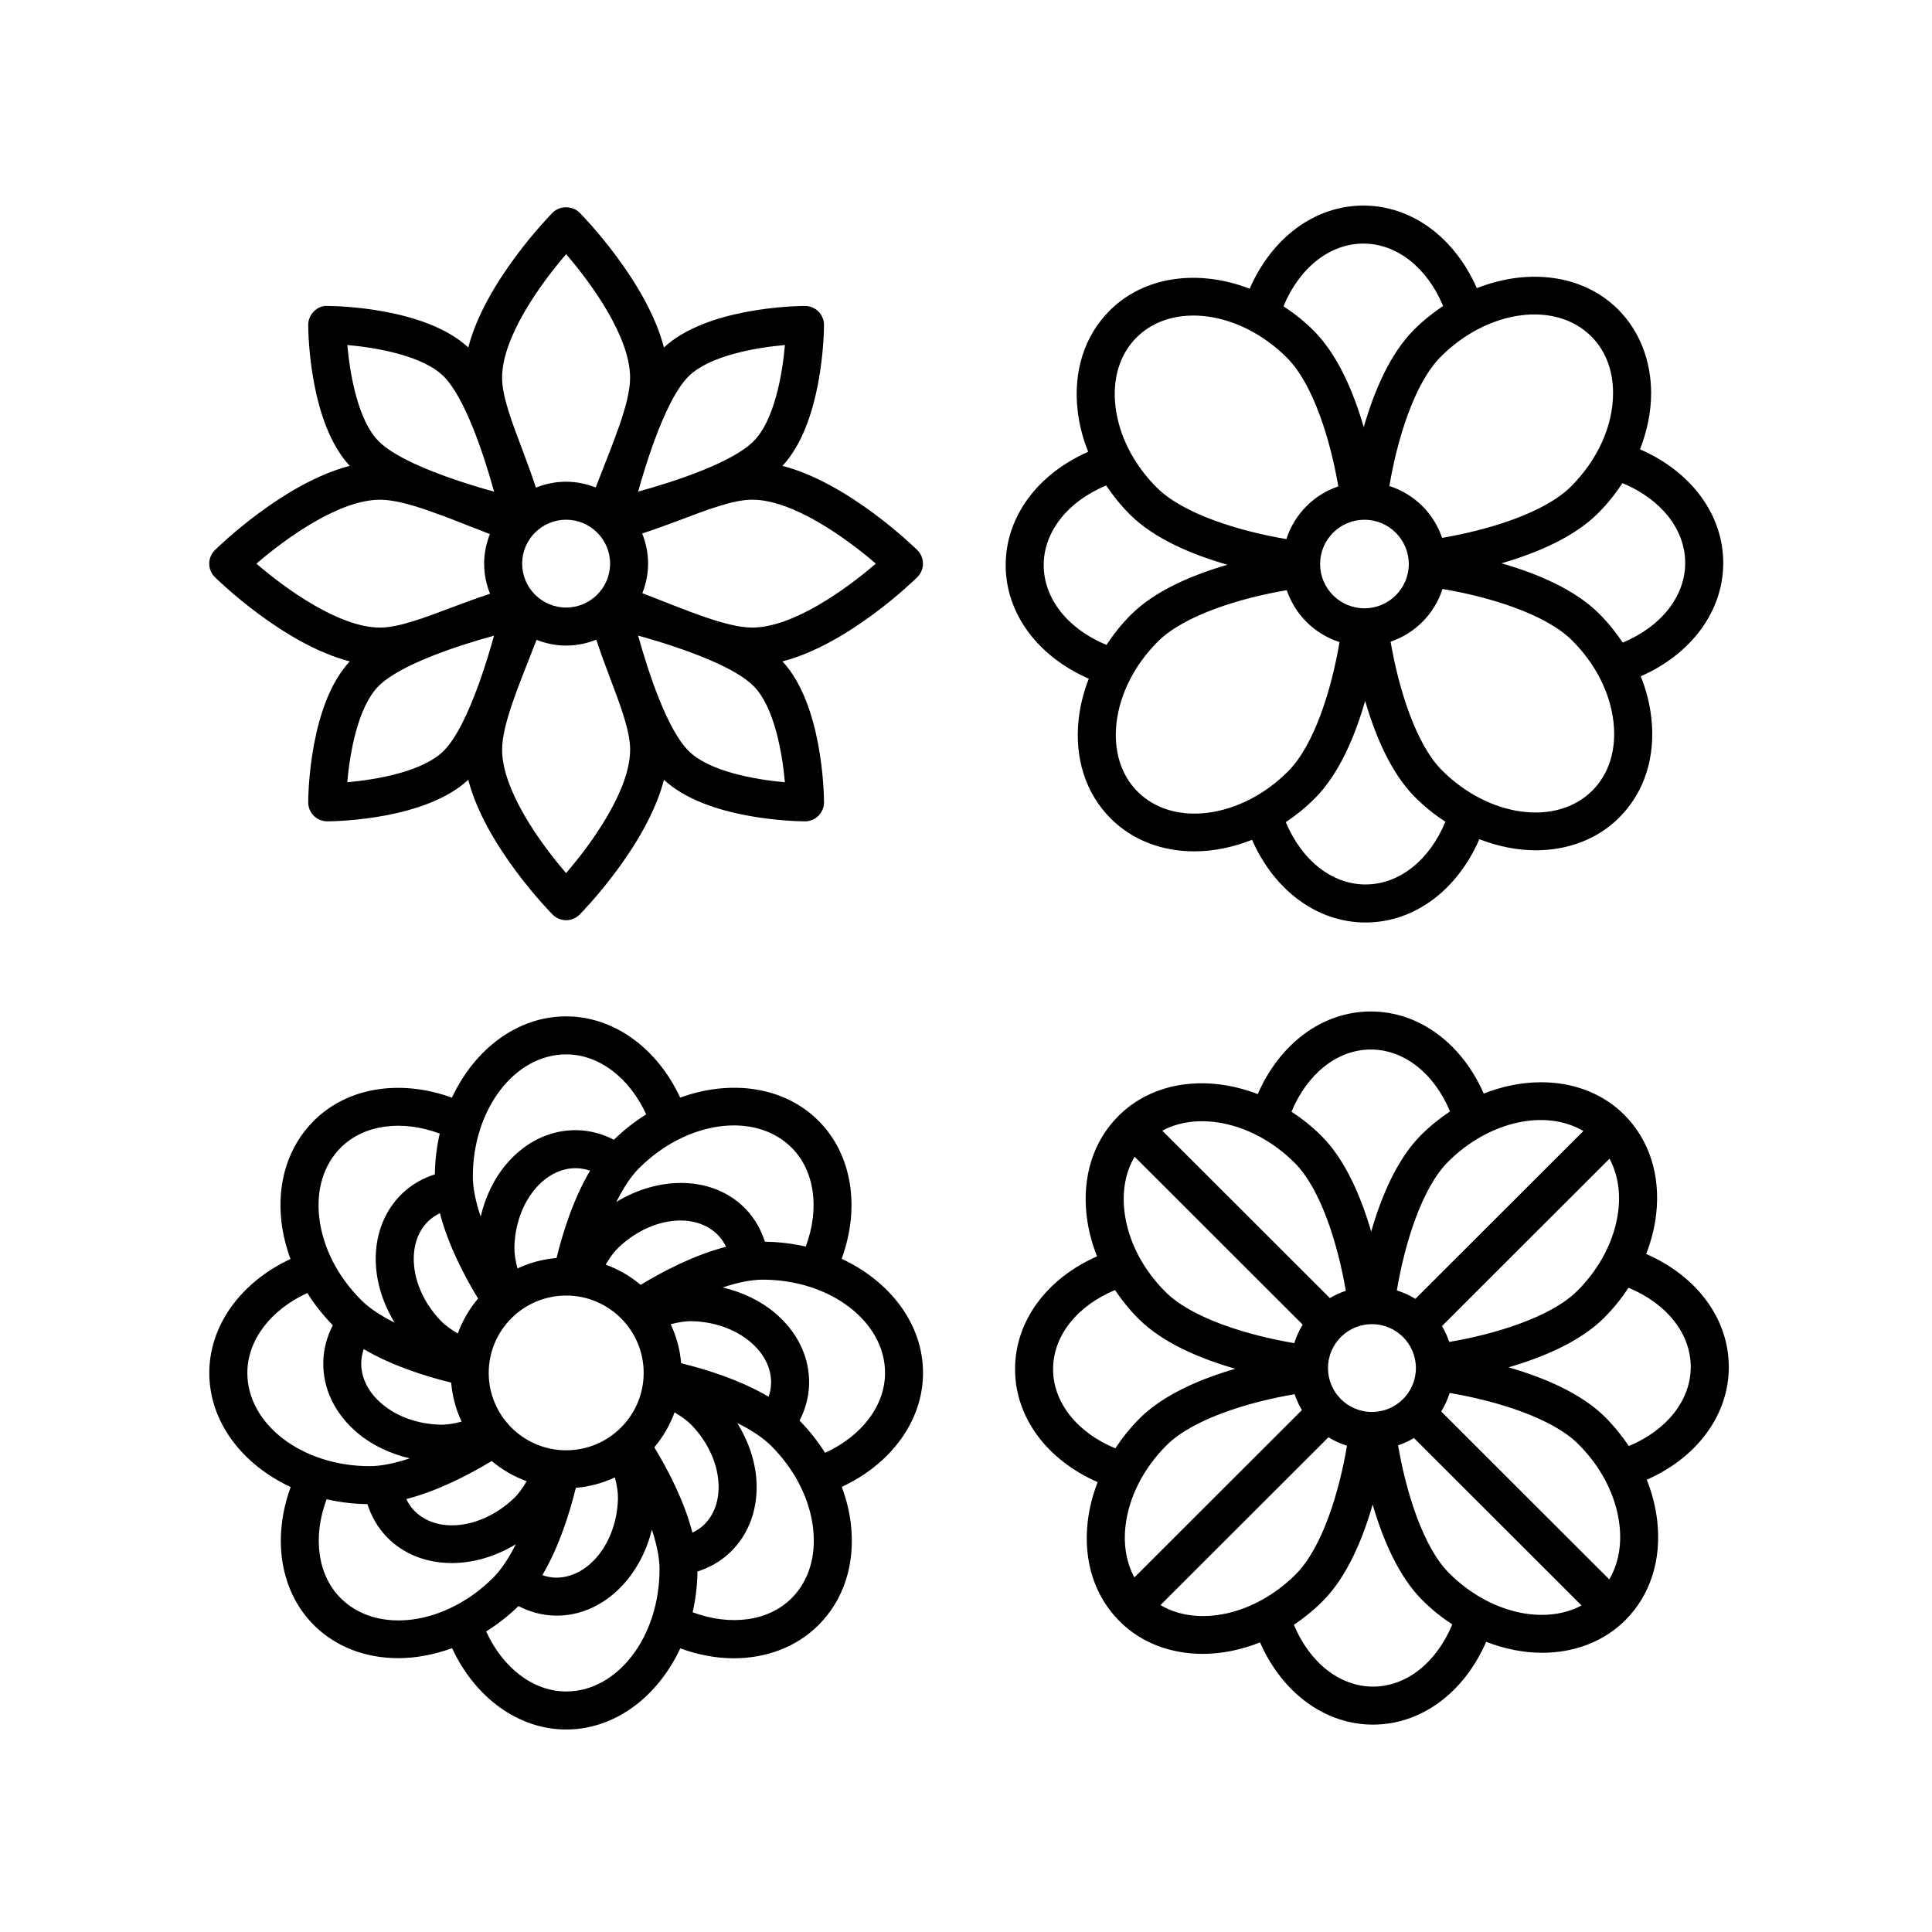
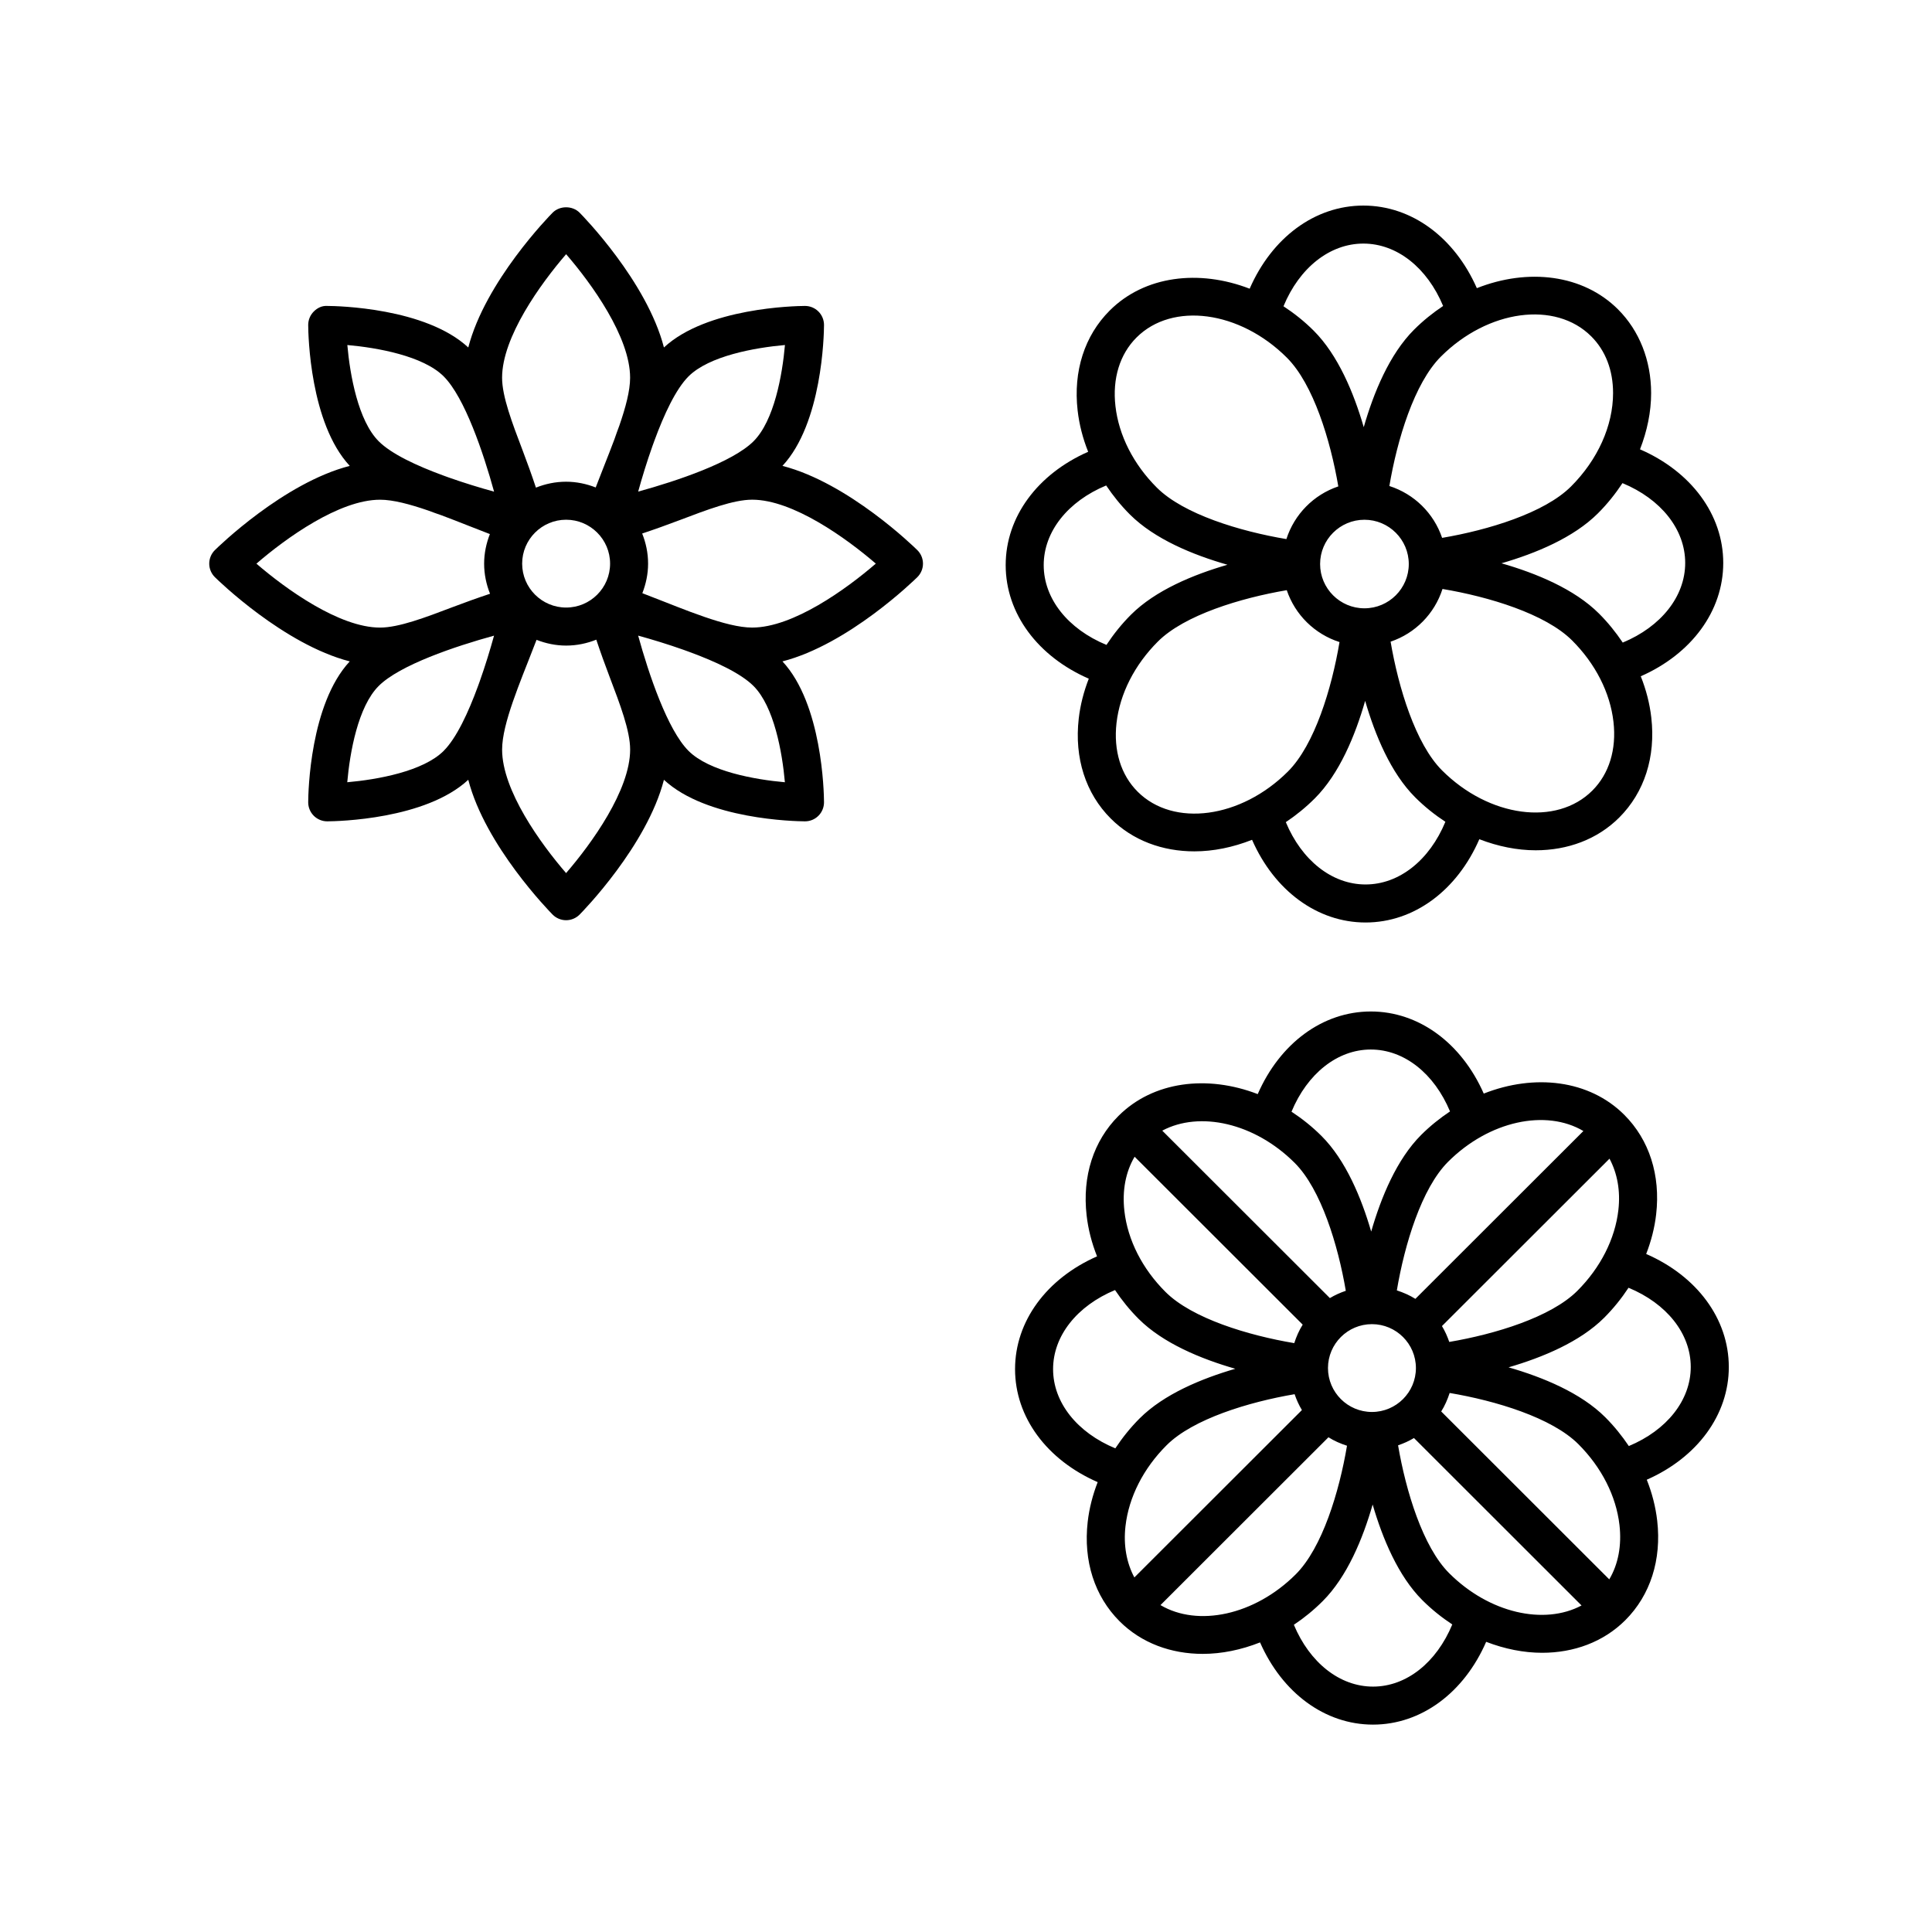
<svg xmlns="http://www.w3.org/2000/svg" fill="#000000" width="800px" height="800px" version="1.1" viewBox="144 144 512 512">
  <g>
    <path d="m572.82 226.01c-9.344-9.336-23.922-10.992-37.441-5.644-5.914-13.43-17.262-21.887-30.074-21.887-12.863 0-24.242 8.52-30.133 22.031-13.426-5.184-27.836-3.457-37.094 5.793-6.664 6.66-9.684 16.062-8.496 26.484 0.422 3.707 1.371 7.387 2.793 10.941-13.41 5.906-21.859 17.246-21.859 30.031 0 12.848 8.52 24.219 22.023 30.098-1.34 3.449-2.258 7.008-2.664 10.59-1.188 10.418 1.824 19.824 8.496 26.484 5.844 5.84 13.742 8.688 22.148 8.688 5.027 0 10.227-1.062 15.289-3.062 5.898 13.441 17.262 21.914 30.082 21.914 12.879 0 24.27-8.539 30.148-22.07 4.953 1.91 10.027 2.934 14.938 2.934 8.402 0 16.297-2.84 22.148-8.688 6.664-6.66 9.68-16.062 8.488-26.484-0.422-3.707-1.371-7.387-2.793-10.941 13.41-5.906 21.859-17.246 21.859-30.031 0-12.855-8.535-24.234-22.059-30.113 1.895-4.863 2.949-9.91 2.949-14.906-0.012-8.664-3.117-16.527-8.75-22.16zm-7.125 7.129c3.785 3.777 5.785 8.977 5.785 15.023 0 8.66-4.062 17.684-11.145 24.758-7.031 7.027-21.941 11.547-34.16 13.621-2.211-6.535-7.394-11.633-13.977-13.742 2.066-12.262 6.586-27.242 13.66-34.305 12.469-12.449 30.336-14.852 39.836-5.356zm-60.105 72.07c-6.481 0-11.75-5.262-11.75-11.734s5.269-11.734 11.75-11.734c6.481 0 11.75 5.266 11.75 11.734s-5.269 11.734-11.75 11.734zm-0.285-96.656c8.914 0 16.918 6.414 21.137 16.535-2.691 1.797-5.285 3.863-7.699 6.277-6.535 6.531-10.711 16.688-13.336 25.84-2.637-9.07-6.793-19.094-13.25-25.555-2.504-2.504-5.211-4.641-8.02-6.484 4.203-10.168 12.23-16.613 21.168-16.613zm-60.105 24.879c9.508-9.492 27.371-7.098 39.832 5.352 7.031 7.023 11.551 21.91 13.633 34.117-6.539 2.207-11.645 7.387-13.758 13.965-12.281-2.066-27.27-6.578-34.344-13.652-6.188-6.176-10.078-13.84-10.957-21.574-0.844-7.301 1.145-13.77 5.594-18.207zm-24.609 60.332c0-8.898 6.418-16.898 16.551-21.109 1.824 2.711 3.906 5.305 6.293 7.691 6.531 6.523 16.691 10.695 25.852 13.32-9.07 2.629-19.105 6.781-25.562 13.23-2.484 2.481-4.637 5.18-6.504 8.012-10.184-4.207-16.629-12.219-16.629-21.145zm24.898 60.043c-4.449-4.438-6.434-10.906-5.602-18.211 0.883-7.734 4.777-15.395 10.957-21.574 7.031-7.027 21.957-11.547 34.16-13.617 2.211 6.535 7.394 11.637 13.98 13.75-2.066 12.281-6.586 27.23-13.668 34.305-12.453 12.441-30.324 14.848-39.828 5.348zm60.391 24.586c-8.906 0-16.914-6.402-21.129-16.516 2.691-1.797 5.281-3.891 7.688-6.297 6.535-6.535 10.711-16.68 13.34-25.844 2.629 9.055 6.785 19.098 13.246 25.555 2.504 2.504 5.203 4.648 8.016 6.492-4.203 10.164-12.223 16.609-21.16 16.609zm60.105-24.879c-9.5 9.5-27.371 7.098-39.832-5.352-7.027-7.023-11.559-21.945-13.629-34.113 6.539-2.211 11.637-7.387 13.754-13.965 12.262 2.055 27.27 6.578 34.352 13.648 6.188 6.176 10.078 13.84 10.957 21.574 0.836 7.301-1.156 13.77-5.602 18.207zm24.609-60.332c0 8.898-6.418 16.898-16.551 21.109-1.824-2.711-3.906-5.305-6.293-7.691-6.531-6.523-16.695-10.695-25.844-13.32 9.07-2.629 19.098-6.781 25.559-13.234 2.484-2.481 4.641-5.184 6.508-8.012 10.168 4.211 16.621 12.227 16.621 21.148z" />
-     <path d="m227.17 574.66c5.906 5.898 13.879 8.77 22.375 8.77 4.684 0 9.523-0.926 14.262-2.648 6.125 13.176 17.625 21.555 30.234 21.555 12.949 0 24.242-8.68 30.242-21.504 4.75 1.734 9.551 2.629 14.168 2.629 8.645 0 16.645-2.992 22.461-8.801 6.734-6.727 9.785-16.234 8.578-26.762-0.383-3.336-1.219-6.644-2.402-9.871 13.16-6.125 21.523-17.602 21.523-30.188 0-12.953-8.707-24.254-21.562-30.242 4.977-13.633 2.777-27.668-6.137-36.578-9.164-9.16-23.32-10.992-36.652-6.141-6.133-13.16-17.625-21.531-30.223-21.531-12.965 0-24.273 8.699-30.27 21.547-13.648-4.973-27.695-2.777-36.602 6.125-6.734 6.727-9.785 16.234-8.578 26.762 0.383 3.336 1.219 6.644 2.402 9.871-13.16 6.121-21.523 17.598-21.523 30.188 0 12.953 8.707 24.254 21.566 30.242-4.981 13.637-2.777 27.672 6.137 36.578zm7.121-7.129c-6.141-6.137-7.473-16.203-3.742-26.215 3.449 0.789 7.074 1.246 10.816 1.285 1.043 3.234 2.711 6.168 5.019 8.594 4.5 4.719 10.723 7.031 17.359 7.031 5.629 0 11.543-1.703 16.953-4.984-1.848 3.703-3.871 6.734-5.996 8.863-12.633 12.641-30.762 15.062-40.41 5.426zm6.102-66.004c7.473 4.418 16.438 7.231 23.172 8.879 0.309 3.668 1.27 7.148 2.766 10.34-2.109 0.555-4.039 0.855-5.629 0.805-5.918-0.145-11.391-2.082-15.41-5.438-3.684-3.078-5.656-6.992-5.559-11.027 0.035-1.227 0.273-2.41 0.66-3.559zm20.195-36.016c2.16 8.395 6.508 16.703 10.102 22.617-2.301 2.719-4.121 5.856-5.367 9.262-1.875-1.098-3.445-2.242-4.555-3.406-4.664-4.902-7.262-11.039-7.117-16.836 0.07-2.734 0.812-6.629 3.949-9.613 0.879-0.848 1.898-1.484 2.988-2.023zm19.734 9.023c0.145-5.91 2.082-11.375 5.441-15.391 3.082-3.684 7.023-5.648 11.047-5.559 1.219 0.031 2.402 0.266 3.559 0.656-4.422 7.465-7.231 16.418-8.879 23.145-3.68 0.309-7.16 1.27-10.352 2.766-0.555-2.098-0.852-4.016-0.816-5.617zm67.367 39.617c-7.477-4.422-16.438-7.231-23.176-8.879-0.309-3.672-1.273-7.148-2.766-10.34 2.098-0.551 4.016-0.848 5.629-0.801 5.918 0.145 11.391 2.082 15.41 5.438 3.684 3.078 5.656 6.996 5.559 11.027-0.027 1.223-0.262 2.406-0.656 3.555zm-20.188 36.02c-2.16-8.395-6.508-16.703-10.102-22.617 2.301-2.719 4.121-5.856 5.367-9.262 1.875 1.098 3.445 2.246 4.555 3.41 4.082 4.289 6.586 9.512 7.043 14.723 0.422 4.781-0.953 8.941-3.879 11.73-0.879 0.836-1.902 1.477-2.984 2.016zm-19.738-9.023c-0.297 11.766-7.863 21.051-16.484 20.945-1.219-0.031-2.402-0.266-3.559-0.656 4.422-7.465 7.231-16.418 8.879-23.145 3.68-0.309 7.16-1.27 10.352-2.766 0.555 2.098 0.852 4.016 0.812 5.621zm-34.25-33.309c0-11.305 9.211-20.504 20.531-20.504 11.32 0 20.531 9.199 20.531 20.504s-9.211 20.504-20.531 20.504c-11.32 0-20.531-9.199-20.531-20.504zm40.262-23.34c-2.719-2.301-5.856-4.117-9.266-5.359 1.098-1.867 2.242-3.438 3.406-4.539 8.535-8.121 20.414-9.543 26.484-3.164 0.836 0.875 1.477 1.891 2.012 2.973-8.406 2.16-16.719 6.5-22.637 10.09zm-39.465 46.68c2.719 2.301 5.856 4.117 9.266 5.359-1.098 1.867-2.242 3.438-3.406 4.539-8.539 8.117-20.426 9.539-26.484 3.164-0.836-0.875-1.477-1.895-2.012-2.973 8.402-2.156 16.715-6.508 22.637-10.09zm19.734 61.078c-8.691 0-16.762-6.188-21.211-15.906 3.004-1.879 5.883-4.106 8.559-6.723 3.027 1.551 6.289 2.449 9.633 2.527 0.18 0.004 0.363 0.004 0.543 0.004 11.824 0 21.949-9.617 25.18-22.793 1.309 3.926 2.031 7.5 2.031 10.504 0.004 17.863-11.098 32.387-24.734 32.387zm59.746-24.727c-6.137 6.137-16.223 7.465-26.242 3.738 0.789-3.445 1.246-7.059 1.285-10.797 3.234-1.043 6.172-2.711 8.594-5.019 5.199-4.941 7.672-12.02 6.973-19.922-0.441-4.992-2.242-9.906-5.008-14.41 3.754 1.863 6.828 3.898 8.973 6.039 6.273 6.266 10.219 14.035 11.113 21.875 0.848 7.418-1.168 13.988-5.688 18.496zm24.754-59.691c0 8.672-6.176 16.727-15.891 21.172-1.91-3.023-4.172-5.891-6.762-8.539 1.551-3.023 2.445-6.277 2.527-9.617 0.18-7.168-3.078-13.922-9.168-19.016-3.844-3.215-8.59-5.414-13.73-6.648 3.969-1.328 7.578-2.066 10.609-2.066 17.871 0 32.414 11.086 32.414 24.715zm-24.754-59.691c6.141 6.137 7.473 16.203 3.742 26.207-3.457-0.789-7.074-1.246-10.82-1.285-1.043-3.234-2.711-6.168-5.019-8.59-8.332-8.75-22.566-9.141-34.359-1.953 1.863-3.75 3.898-6.82 6.047-8.961 12.641-12.633 30.766-15.055 40.41-5.418zm-59.746-24.727c8.688 0 16.75 6.184 21.199 15.891-2.996 1.879-5.879 4.117-8.555 6.731-3.027-1.551-6.281-2.445-9.629-2.527-7.195-0.188-13.93 3.074-19.023 9.16-3.223 3.844-5.43 8.594-6.66 13.738-1.336-3.969-2.07-7.582-2.07-10.617-0.004-17.852 11.094-32.375 24.738-32.375zm-59.754 24.727c6.137-6.141 16.219-7.473 26.242-3.738-0.789 3.445-1.246 7.062-1.285 10.801-3.234 1.043-6.172 2.711-8.594 5.019-4.402 4.18-6.918 10.102-7.078 16.668-0.152 5.984 1.648 12.117 4.996 17.613-3.703-1.848-6.734-3.863-8.855-5.984-6.273-6.266-10.219-14.035-11.113-21.875-0.844-7.426 1.176-13.996 5.688-18.504zm-24.746 59.691c0-8.672 6.176-16.727 15.891-21.172 1.91 3.023 4.172 5.891 6.762 8.539-1.551 3.023-2.445 6.277-2.523 9.617-0.18 7.168 3.078 13.922 9.168 19.008 3.844 3.215 8.59 5.414 13.73 6.648-3.969 1.328-7.578 2.066-10.609 2.066-17.879 0.004-32.418-11.082-32.418-24.707z" />
    <path d="m602.15 506.26c0-12.777-8.465-24.086-21.895-29.945 1.328-3.426 2.238-6.953 2.644-10.516 1.184-10.367-1.82-19.734-8.449-26.359-9.289-9.281-23.785-10.938-37.242-5.629-5.879-13.352-17.176-21.758-29.922-21.758-12.793 0-24.113 8.469-29.977 21.895-13.355-5.148-27.684-3.426-36.898 5.777-6.629 6.625-9.633 15.992-8.449 26.359 0.418 3.68 1.359 7.332 2.766 10.863-13.332 5.879-21.73 17.16-21.73 29.887 0 12.777 8.469 24.086 21.895 29.945-1.328 3.426-2.238 6.957-2.644 10.516-1.184 10.367 1.82 19.734 8.449 26.359 5.82 5.812 13.68 8.641 22.043 8.641 4.992 0 10.156-1.055 15.184-3.039 5.875 13.359 17.176 21.785 29.93 21.785 12.809 0 24.137-8.488 29.992-21.941 4.918 1.895 9.961 2.906 14.836 2.906 8.363 0 16.223-2.832 22.043-8.641 6.629-6.625 9.633-15.992 8.449-26.359-0.422-3.68-1.359-7.332-2.766-10.863 13.348-5.883 21.742-17.156 21.742-29.883zm-28.973 41.891c0.621 5.43-0.332 10.398-2.707 14.398l-44.535-44.496c0.953-1.516 1.676-3.168 2.238-4.902 12.188 2.051 27.09 6.543 34.113 13.566 6.144 6.141 10.012 13.75 10.891 21.434zm-65.598-29.965c-6.422 0-11.652-5.219-11.652-11.637s5.231-11.637 11.652-11.637 11.652 5.219 11.652 11.637-5.231 11.637-11.652 11.637zm-62.961 43.852c-2.062-3.863-2.934-8.504-2.352-13.598 0.875-7.684 4.746-15.297 10.891-21.434 6.984-6.977 21.801-11.465 33.926-13.531 0.504 1.48 1.137 2.887 1.934 4.207zm-2.641-97.094c-0.621-5.43 0.332-10.395 2.707-14.398l44.543 44.496c-0.957 1.516-1.676 3.168-2.238 4.902-12.203-2.051-27.09-6.543-34.117-13.566-6.148-6.133-10.016-13.746-10.895-21.434zm84.156 30.477 44.402-44.359c2.062 3.863 2.934 8.504 2.352 13.598-0.875 7.684-4.746 15.297-10.887 21.434-6.988 6.977-21.793 11.473-33.93 13.531-0.508-1.48-1.141-2.887-1.938-4.203zm37.48-51.688-44.523 44.477c-1.516-0.957-3.176-1.676-4.914-2.242 2.055-12.184 6.551-27.055 13.574-34.078 10.906-10.898 25.977-14.02 35.863-8.156zm-56.328-21.598c8.844 0 16.797 6.363 20.984 16.402-2.672 1.785-5.25 3.84-7.644 6.227-6.481 6.473-10.625 16.535-13.246 25.617-2.621-8.996-6.75-18.93-13.16-25.332-2.488-2.484-5.168-4.606-7.957-6.438 4.191-10.086 12.156-16.477 21.023-16.477zm-20.176 30.047c6.988 6.977 11.477 21.766 13.543 33.891-1.484 0.504-2.898 1.137-4.219 1.934l-44.422-44.375c9.891-5.273 24.461-2.074 35.098 8.551zm-64.031 54.652c0-8.832 6.363-16.773 16.414-20.957 1.809 2.691 3.879 5.266 6.246 7.633 6.473 6.469 16.535 10.609 25.625 13.227-8.996 2.621-18.934 6.746-25.336 13.141-2.465 2.465-4.602 5.144-6.457 7.949-10.094-4.18-16.492-12.137-16.492-20.992zm28.461 62.535 44.516-44.477c1.516 0.957 3.176 1.684 4.914 2.242-2.055 12.207-6.551 27.051-13.578 34.074-10.898 10.883-25.961 14.012-35.852 8.16zm56.328 21.598c-8.836 0-16.785-6.352-20.98-16.383 2.672-1.785 5.234-3.859 7.629-6.254 6.484-6.473 10.637-16.523 13.25-25.617 2.621 8.984 6.75 18.93 13.156 25.332 2.488 2.484 5.168 4.621 7.949 6.449-4.18 10.082-12.145 16.473-21.004 16.473zm20.176-30.055c-6.984-6.973-11.477-21.793-13.539-33.887 1.48-0.504 2.891-1.137 4.211-1.934l44.41 44.375c-9.883 5.269-24.445 2.07-35.082-8.555zm47.613-33.695c-1.809-2.691-3.879-5.266-6.246-7.633-6.473-6.469-16.547-10.609-25.625-13.227 8.996-2.621 18.934-6.742 25.336-13.141 2.465-2.465 4.606-5.144 6.457-7.949 10.098 4.176 16.488 12.133 16.488 20.988 0.004 8.836-6.363 16.777-16.41 20.961z" />
    <path d="m199.45 293.37c0 1.352 0.539 2.637 1.496 3.582 0.84 0.832 18.227 17.809 35.742 22.324-10.531 11.316-11 34.648-11.012 37.316-0.004 1.352 0.523 2.641 1.477 3.594 0.945 0.945 2.227 1.477 3.562 1.477h0.031c2.672-0.016 26.031-0.484 37.352-11.012 4.516 17.504 21.52 34.879 22.344 35.719 0.945 0.957 2.238 1.496 3.582 1.496s2.637-0.539 3.582-1.496c0.832-0.836 17.828-18.219 22.344-35.715 11.32 10.523 34.684 10.992 37.352 11.008h0.031c1.336 0 2.621-0.527 3.562-1.477 0.953-0.953 1.48-2.242 1.477-3.594-0.016-2.672-0.48-26-11.012-37.316 17.512-4.508 34.898-21.492 35.742-22.324 0.957-0.945 1.496-2.238 1.496-3.582s-0.539-2.637-1.496-3.582c-0.84-0.832-18.234-17.816-35.742-22.324 10.535-11.316 11-34.648 11.012-37.316 0.004-1.352-0.523-2.641-1.477-3.594-0.945-0.945-2.227-1.477-3.562-1.477h-0.031c-2.672 0.016-26.035 0.484-37.352 11.008-4.516-17.504-21.512-34.879-22.344-35.715-1.895-1.914-5.269-1.914-7.164 0-0.832 0.836-17.828 18.219-22.344 35.715-11.316-10.523-34.684-11-37.352-11.008-1.43-0.09-2.641 0.523-3.594 1.477-0.953 0.953-1.48 2.242-1.477 3.594 0.016 2.672 0.48 26 11.012 37.316-17.512 4.508-34.902 21.492-35.742 22.324-0.957 0.941-1.496 2.234-1.496 3.582zm106.23 0c0 6.418-5.231 11.637-11.652 11.637-6.422 0-11.652-5.219-11.652-11.637 0-6.418 5.231-11.637 11.652-11.637 6.422 0 11.652 5.219 11.652 11.637zm-44.098 49.617c-5.445 5.445-17.582 7.617-25.555 8.316 0.695-7.957 2.863-20.059 8.328-25.512 5.547-5.547 20.242-10.5 30.57-13.336-1.02 3.699-2.316 7.961-3.809 12.156-0.145 0.402-0.297 0.805-0.438 1.211-2.586 7.066-5.727 13.797-9.098 17.164zm32.438 32.391c-6.742-7.793-16.957-21.922-16.957-32.727 0-3.461 1.203-7.918 2.863-12.727 0.449-1.188 0.871-2.371 1.281-3.551 0.875-2.344 1.812-4.727 2.75-7.09 0.762-1.918 1.508-3.828 2.231-5.719 2.438 0.953 5.074 1.523 7.844 1.523 2.828 0 5.512-0.578 7.992-1.566 1.098 3.305 2.289 6.606 3.516 9.828 2.801 7.367 5.453 14.324 5.453 19.301-0.004 10.773-10.23 24.914-16.973 32.727zm32.445-32.391c-5.547-5.543-10.504-20.219-13.348-30.539 3.656 1.004 7.859 2.281 12.004 3.75 0.508 0.188 1.023 0.379 1.527 0.555 7.023 2.574 13.688 5.691 17.039 9.039 5.445 5.441 7.617 17.551 8.316 25.512-7.961-0.703-20.09-2.871-25.539-8.316zm16.879-32.672c-3.461 0-7.91-1.195-12.707-2.848-1.246-0.465-2.484-0.91-3.719-1.336-2.297-0.863-4.637-1.777-6.957-2.695-1.926-0.762-3.836-1.508-5.734-2.231 0.945-2.438 1.523-5.062 1.523-7.836 0-2.82-0.578-5.508-1.566-7.981 3.309-1.098 6.609-2.289 9.84-3.512 7.371-2.801 14.34-5.453 19.316-5.453 10.785 0 24.945 10.207 32.758 16.941-7.797 6.742-21.938 16.949-32.754 16.949zm8.676-74.883c-0.695 7.957-2.863 20.059-8.328 25.512-5.547 5.547-20.242 10.5-30.57 13.336 1.012-3.684 2.309-7.926 3.793-12.102 0.16-0.438 0.328-0.883 0.48-1.32 2.586-7.055 5.719-13.758 9.074-17.113 5.445-5.434 17.582-7.606 25.551-8.312zm-57.992-24.066c6.742 7.793 16.957 21.926 16.957 32.734 0 3.457-1.195 7.898-2.852 12.688-0.465 1.23-0.902 2.453-1.32 3.672-0.867 2.312-1.793 4.672-2.715 7.004-0.762 1.918-1.508 3.828-2.231 5.719-2.438-0.953-5.074-1.523-7.844-1.523-2.828 0-5.512 0.578-7.996 1.566-1.098-3.305-2.289-6.609-3.516-9.836-2.805-7.367-5.453-14.316-5.453-19.297 0.004-10.777 10.227-24.922 16.969-32.727zm-32.441 32.387c5.547 5.543 10.504 20.219 13.348 30.539-3.672-1.008-7.894-2.293-12.062-3.769-0.473-0.172-0.945-0.348-1.414-0.516-7.043-2.578-13.738-5.703-17.094-9.059-5.445-5.441-7.617-17.551-8.316-25.512 7.961 0.703 20.094 2.875 25.539 8.316zm-16.883 32.676c3.465 0 7.93 1.199 12.742 2.856 1.203 0.449 2.398 0.883 3.594 1.289 2.332 0.871 4.711 1.805 7.062 2.734 1.918 0.754 3.828 1.508 5.719 2.227-0.945 2.438-1.523 5.062-1.523 7.836 0 2.82 0.578 5.508 1.566 7.981-3.309 1.098-6.609 2.289-9.84 3.512-7.371 2.801-14.34 5.453-19.316 5.453-10.785 0-24.945-10.207-32.758-16.941 7.801-6.738 21.941-16.945 32.754-16.945z" />
  </g>
</svg>